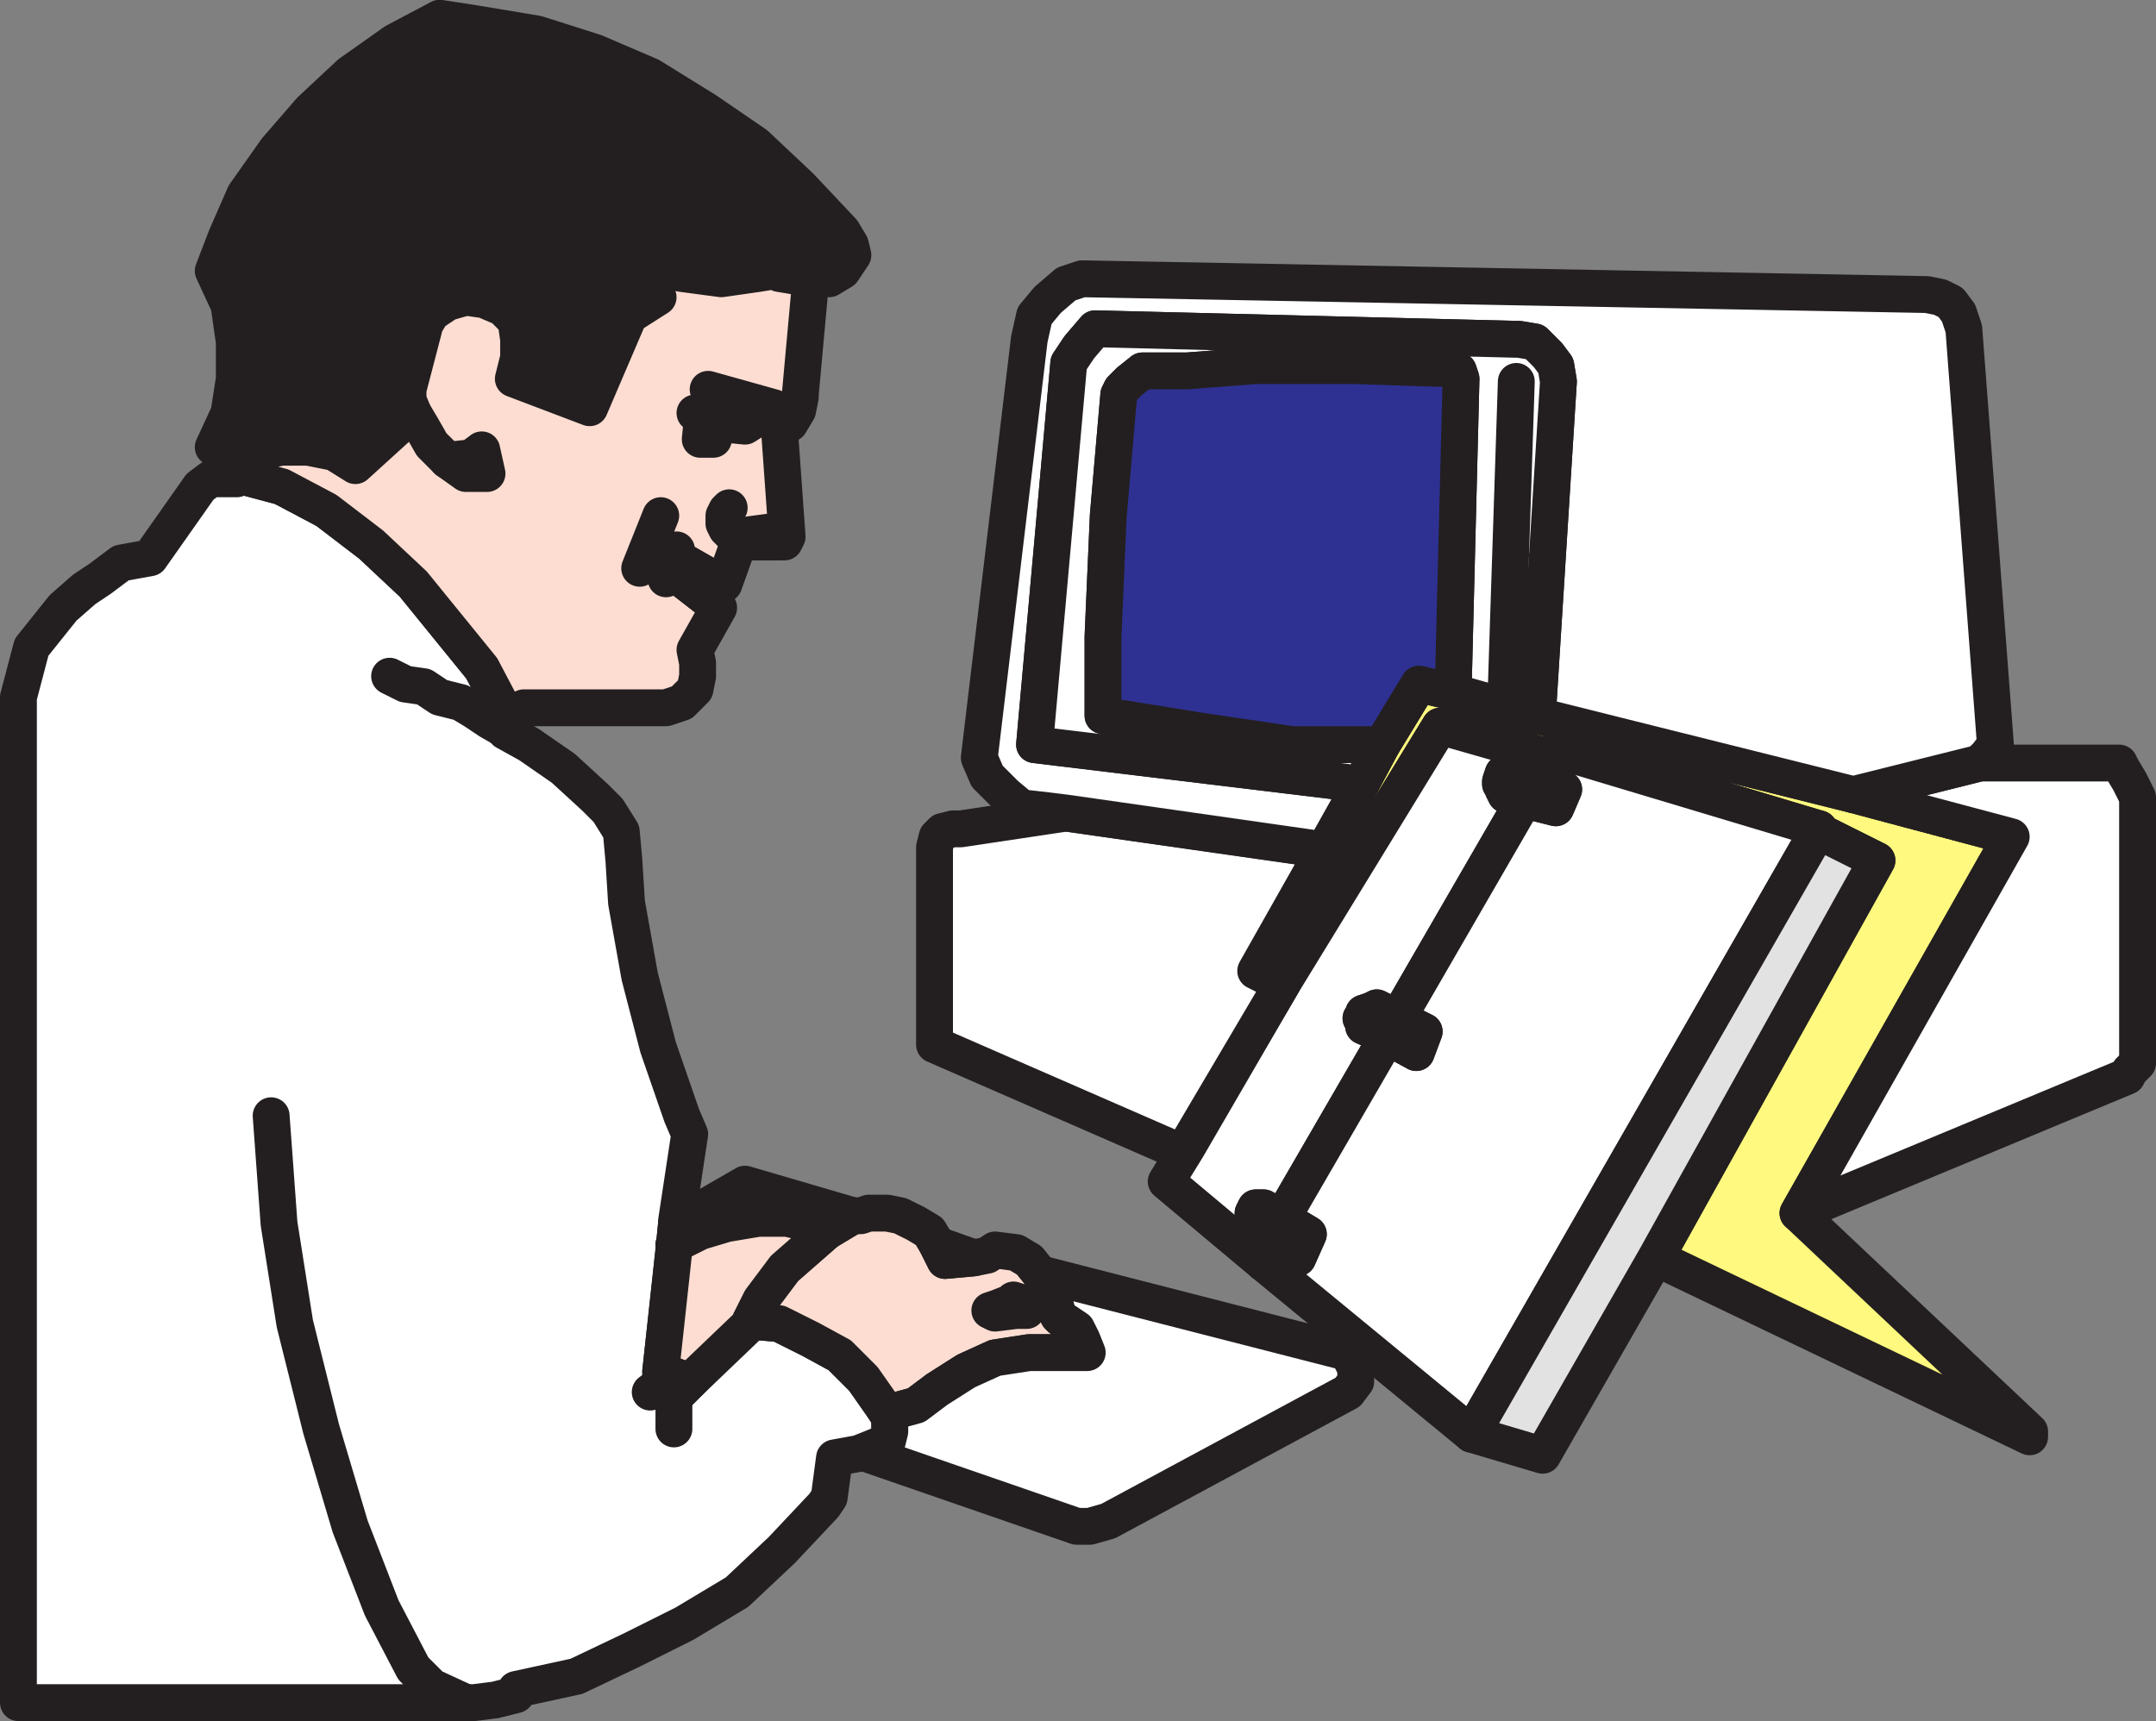
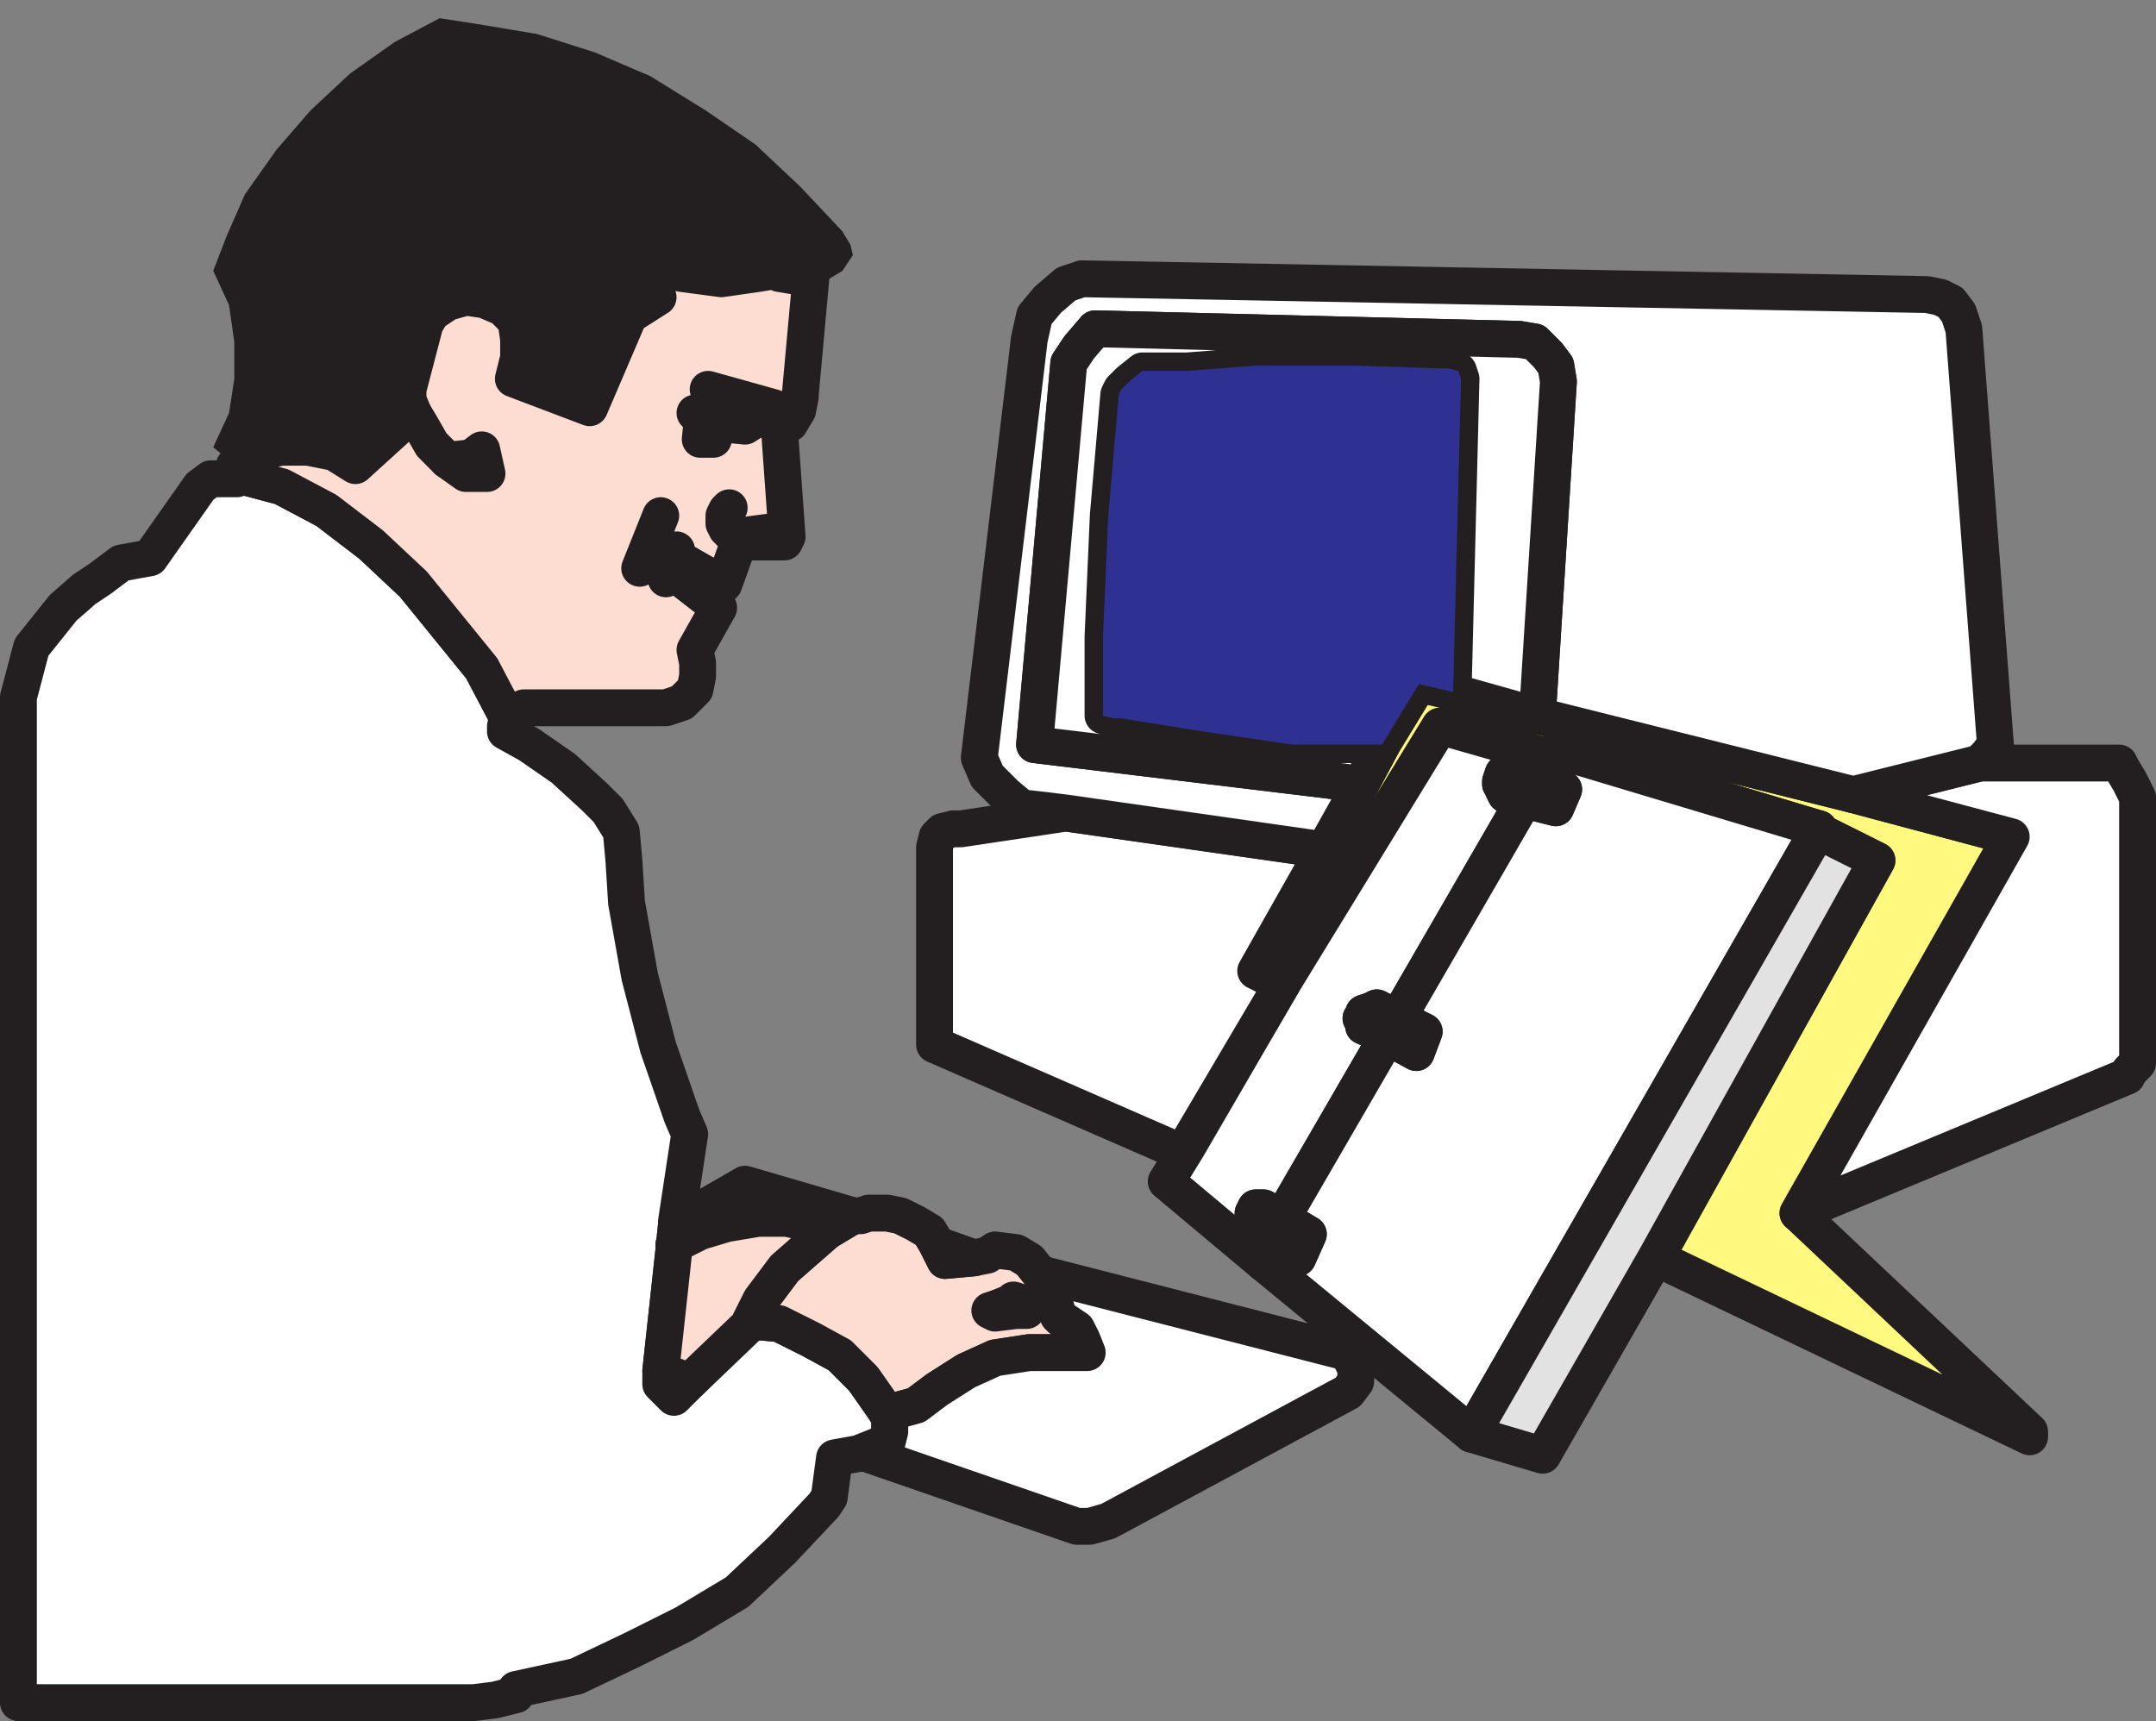
<svg xmlns="http://www.w3.org/2000/svg" width="614.25" height="490.439">
  <rect width="100%" height="100%" fill="#808080" stroke="none" />
  <path fill="#fff" fill-rule="evenodd" d="m69 135.689 11.25 3 12.75 6.75 12.75 9.75 12 11.25 19.5 24 7.5 14.25-.75 2.25v1.5l6.75 3.75 9.75 6.75 9 8.25 3.75 3.75 3.75 6 .75 8.25.75 12 3.75 21 5.25 20.25 6.75 19.5 2.25 5.25-3.75 24.75v.75l-.75 7.5-3.75 34.5v3.75l3.75 3.75 21.75-21.75 8.25.75 9 4.5 8.25 4.5 6.75 6.75 5.25 7.5 1.5 2.25.75 1.5v3.75l-.75 3-7.5 3h.75l-8.25 1.5-1.5 11.25-1.5 2.25-12 12.75-12.75 12-15 9-15 7.5-15.75 7.5-17.25 3.75v1.5l-6 1.5-6 .75H5.25v-286.5L9 184.439l9-11.25 6-5.25 4.5-3 6-4.5 8.25-1.5L57 138.689l3-2.25h7.5l1.5-.75" />
  <path fill="none" stroke="#231f20" stroke-linecap="round" stroke-linejoin="round" stroke-miterlimit="10" stroke-width="10.5" d="m69 135.689 11.25 3 12.75 6.75 12.75 9.75 12 11.25 19.5 24 7.5 14.25-.75 2.25v1.5l6.75 3.75 9.75 6.75 9 8.25 3.75 3.75 3.75 6 .75 8.25.75 12 3.75 21 5.25 20.25 6.75 19.5 2.25 5.25-3.75 24.75v.75l-.75 7.5-3.75 34.5v3.75l3.75 3.75 21.75-21.75 8.25.75 9 4.5 8.25 4.5 6.75 6.75 5.25 7.5 1.5 2.25.75 1.5v3.75l-.75 3-7.5 3h.75l-8.25 1.5-1.5 11.25-1.5 2.25-12 12.75-12.75 12-15 9-15 7.5-15.75 7.5-17.25 3.75v1.5l-6 1.5-6 .75H5.25v-286.5L9 184.439l9-11.25 6-5.25 4.5-3 6-4.5 8.25-1.5L57 138.689l3-2.25h7.5zm0 0" />
  <path fill="#231f20" fill-rule="evenodd" d="m66.75 132.689 6-3.75 7.5-1.5h7.5l7.5 1.5 6 3.75 16.5-15-1.5-3.75v-3l4.5-17.25v-.75l2.25-3.75 4.5-3 5.25-1.5 5.25.75 5.25 2.25 3.75 3.75.75 5.25v5.25l-1.5 6 21.75 8.25 11.25-26.25 8.25-5.25-3-9 9.75 2.25 11.25 1.5 10.5-1.5 4.5-.75 1.5.75 9 1.5h5.25l3.75-2.25 3-4.5-.75-3-2.25-3.75-12-12.75-12.75-12-14.25-9.75-15.75-9.75-15.75-6.75-16.5-5.25-18-3-9.75-1.5-12.75 6.75-12.75 9-11.25 10.5-9.75 11.25-9 12.75-5.25 12-3.75 9.75 4.5 9.75 1.5 10.5v10.5l-1.5 9.75-4.5 9.75 4.5 3.75 1.5 1.5" />
-   <path fill="none" stroke="#231f20" stroke-linecap="round" stroke-linejoin="round" stroke-miterlimit="10" stroke-width="10.5" d="m66.75 132.689 6-3.75 7.5-1.5h7.5l7.5 1.5 6 3.75 16.5-15-1.5-3.75v-3l4.5-17.25v-.75l2.25-3.75 4.5-3 5.25-1.5 5.25.75 5.25 2.25 3.75 3.75.75 5.25v5.25l-1.5 6 21.75 8.25 11.25-26.25 8.25-5.25-3-9 9.75 2.25 11.25 1.5 10.5-1.5 4.5-.75 1.5.75 9 1.5h5.25l3.75-2.25 3-4.5-.75-3-2.25-3.75-12-12.75-12.75-12-14.25-9.75-15.75-9.75-15.75-6.75-16.5-5.25-18-3-9.75-1.5-12.75 6.75-12.75 9-11.25 10.5-9.75 11.25-9 12.75-5.25 12-3.75 9.75 4.5 9.75 1.5 10.5v10.5l-1.5 9.75-4.5 9.75 4.5 3.75zm0 0" />
  <path fill="#fdddd2" fill-rule="evenodd" d="m231 79.439-9-1.5-1.5-.75-4.5.75-10.5 1.5-11.25-1.5-9.75-2.25 3 9-8.25 5.25-11.25 26.25-21.75-8.25 1.5-6v-5.25l-.75-5.25-3.75-3.75-5.25-2.25-5.25-.75-5.25 1.5-4.5 3-2.25 3.75v.75l-4.5 17.25v3l1.5 3.75-16.5 15-6-3.75-7.5-1.5h-7.5l-7.5 1.5-6 3.75 2.25 3 11.25 3 12.75 6.75 12.75 9.75 12 11.25 19.5 24 7.5 14.25 4.5-3h40.5l4.5-1.5 3.75-3.75.75-3.75v-3.75l-.75-3.75 6.75-12-3.75-3-6.75-5.25-3-2.25 1.5-3.75 10.5 6 3 1.5 3.75-10.5 1.5-1.5h12l.75-1.5-2.25-31.5 3-.75 2.25-3.75.75-3.75v-.75l3-33" />
  <path fill="none" stroke="#231f20" stroke-linecap="round" stroke-linejoin="round" stroke-miterlimit="10" stroke-width="10.5" d="m231 79.439-9-1.5-1.5-.75-4.5.75-10.5 1.5-11.25-1.5-9.75-2.25 3 9-8.25 5.25-11.25 26.25-21.75-8.25 1.5-6v-5.25l-.75-5.25-3.75-3.75-5.25-2.25-5.25-.75-5.25 1.5-4.5 3-2.25 3.75v.75l-4.5 17.25v3l1.5 3.75-16.5 15-6-3.75-7.5-1.5h-7.5l-7.5 1.5-6 3.75 2.25 3 11.25 3 12.75 6.75 12.75 9.75 12 11.25 19.5 24 7.5 14.25 4.5-3h40.5l4.5-1.5 3.75-3.75.75-3.75v-3.75l-.75-3.75 6.75-12-3.75-3-6.75-5.25-3-2.25 1.5-3.75 10.5 6 3 1.5 3.75-10.5 1.5-1.5h12l.75-1.5-2.25-31.5 3-.75 2.25-3.75.75-3.75v-.75zm0 0" />
  <path fill="none" stroke="#231f20" stroke-linecap="round" stroke-linejoin="round" stroke-miterlimit="10" stroke-width="10.5" d="m207.75 144.689-.75.75-.75 1.5v2.25l.75 1.5 2.25 2.25m-21-6-6 15m-54.75-30.75-4.5-4.5-3-5.25-2.25-3.75" />
  <path fill="#231f20" fill-rule="evenodd" d="m201.75 110.939 18.75 5.25-8.25 5.25-7.5-.75-4.5-3H198l13.5 3 1.5-3-11.25-6.75" />
  <path fill="none" stroke="#231f20" stroke-linecap="round" stroke-linejoin="round" stroke-miterlimit="10" stroke-width="10.5" d="m201.75 110.939 18.75 5.25-8.25 5.25-7.5-.75-4.5-3H198l13.5 3 1.5-3zm0 0" />
  <path fill="#231f20" fill-rule="evenodd" d="m204.75 120.689-1.5 4.5h-3.75l.75-7.5 4.5 3" />
  <path fill="none" stroke="#231f20" stroke-linecap="round" stroke-linejoin="round" stroke-miterlimit="10" stroke-width="10.5" d="m204.75 120.689-1.5 4.5h-3.75l.75-7.5zm-77.25 10.5 5.25 3.75h6l-1.5-6.75-3 2.25-6.75.75m93.75 23.25-.75-3-11.25 1.5 2.25 1.5h9.75" />
  <path fill="#fff" fill-rule="evenodd" d="m201 170.189-6.75-5.25-3-2.25 1.5-3.75 10.5 6-2.25 5.25" />
  <path fill="none" stroke="#231f20" stroke-linecap="round" stroke-linejoin="round" stroke-miterlimit="10" stroke-width="10.5" d="m201 170.189-6.75-5.25-3-2.25 1.5-3.75 10.5 6zm-9.75-7.5-1.5 2.25m3-8.25v2.25" />
  <path fill="#fdddd2" fill-rule="evenodd" d="m251.25 400.439-5.25-7.5-6.75-6.75-8.25-4.5-9-4.5-8.25-.75 3-6 6.75-9 12-10.5 7.5-4.5h2.25l2.25-.75h5.25l3.75.75 4.5 2.25 3.75 2.25 2.25 3.75 2.25 4.5 8.25-.75 3.75-.75 2.25-1.5 6 .75 3.75 2.25 6 7.5 2.25 8.25.75.75 4.5 3 1.5 3 1.5 3.75h-16.5l-9.75 1.5-8.25 3.75-8.25 5.25-6 4.5-8.25 2.25-1.5-2.25" />
  <path fill="none" stroke="#231f20" stroke-linecap="round" stroke-linejoin="round" stroke-miterlimit="10" stroke-width="10.5" d="m251.25 400.439-5.25-7.5-6.75-6.75-8.25-4.5-9-4.5-8.25-.75 3-6 6.75-9 12-10.5 7.5-4.5h2.25l2.25-.75h5.25l3.75.75 4.5 2.25 3.75 2.25 2.25 3.75 2.25 4.5 8.25-.75 3.75-.75 2.25-1.5 6 .75 3.75 2.25 6 7.5 2.25 8.25.75.75 4.5 3 1.5 3 1.5 3.75h-16.5l-9.75 1.5-8.25 3.75-8.25 5.25-6 4.5-8.25 2.25zm0 0" />
  <path fill="#231f20" fill-rule="evenodd" d="m282 373.439 2.25-.75 3.75-1.5.75-.75 2.25.75 1.5 2.25h-3l-6 .75-1.5-.75" />
  <path fill="none" stroke="#231f20" stroke-linecap="round" stroke-linejoin="round" stroke-miterlimit="10" stroke-width="10.5" d="m282 373.439 2.25-.75 3.75-1.5.75-.75 2.25.75 1.5 2.25h-3l-6 .75zm0 0" />
  <path fill="#fff" fill-rule="evenodd" d="m235.5 350.939-.75-.75-3.75-1.5-6.75-1.5H216l-9 1.5-7.5 2.25-7.5 3.75v1.5l.75-7.5 19.5-11.25 30.75 9-7.5 4.5" />
  <path fill="none" stroke="#231f20" stroke-linecap="round" stroke-linejoin="round" stroke-miterlimit="10" stroke-width="10.5" d="m235.5 350.939-.75-.75-3.75-1.5-6.75-1.5H216l-9 1.5-7.5 2.25-7.5 3.75v1.5l.75-7.5 19.5-11.25 30.75 9zm0 0" />
  <path fill="#fdddd2" fill-rule="evenodd" d="m213.75 377.189-17.25 16.5-8.25-3 3.75-34.5v-1.5l7.5-3.75 7.5-2.25 9-1.5h8.25l6.75 1.5 3.75 1.5.75.75-12 10.5-6.75 9-3 6v.75" />
  <path fill="none" stroke="#231f20" stroke-linecap="round" stroke-linejoin="round" stroke-miterlimit="10" stroke-width="10.5" d="m213.75 377.189-17.25 16.5-8.25-3 3.75-34.5v-1.5l7.5-3.75 7.5-2.25 9-1.5h8.25l6.75 1.5 3.75 1.5.75.75-12 10.5-6.75 9-3 6zm0 0" />
-   <path fill="none" stroke="#231f20" stroke-linecap="round" stroke-linejoin="round" stroke-miterlimit="10" stroke-width="10.5" d="m196.5 393.689-8.25-3v3.75l3.75 3.75 4.5-4.5" />
  <path fill="#fff" fill-rule="evenodd" stroke="#231f20" stroke-linecap="round" stroke-linejoin="round" stroke-miterlimit="10" stroke-width="10.5" d="m267 354.689 2.25 4.5 8.25-.75zm0 0" />
  <path fill="#fff" fill-rule="evenodd" d="m252.75 402.689 8.25-2.25 6-4.5 8.25-5.25 8.25-3.75 9.75-1.5h16.5l-1.5-3.75-1.5-3-4.5-3-.75-.75-2.25-8.25-3-3.75 87.75 22.5 2.25 4.5v3.75l-2.25 3-68.25 36.75-5.25 1.5h-3.75l-60.75-21 6.75-3 .75-3v-3.75l-.75-1.5" />
  <path fill="none" stroke="#231f20" stroke-linecap="round" stroke-linejoin="round" stroke-miterlimit="10" stroke-width="10.5" d="m252.75 402.689 8.25-2.25 6-4.5 8.25-5.25 8.25-3.75 9.75-1.5h16.5l-1.5-3.75-1.5-3-4.5-3-.75-.75-2.25-8.25-3-3.75 87.75 22.5 2.25 4.5v3.75l-2.25 3-68.25 36.75-5.25 1.5h-3.75l-60.75-21 6.75-3 .75-3v-3.75zm0 0" />
  <path fill="#fff97f" fill-rule="evenodd" d="m471.75 358.439 63-113.25-16.5-8.25v-.75l-75-22.5-1.5 2.25-31.5-9-45 73.5-7.5-3.75 19.5-34.5 10.5-18.75 6-11.25 10.5-17.25 9.75 2.25 24 6.75 90 22.5 45 12-60.75 107.25 66 62.25v1.5l-106.5-51" />
  <path fill="none" stroke="#231f20" stroke-linecap="round" stroke-linejoin="round" stroke-miterlimit="10" stroke-width="10.5" d="m471.75 358.439 63-113.25-16.5-8.25v-.75l-75-22.5-1.5 2.25-31.5-9-45 73.5-7.5-3.75 19.5-34.5 10.5-18.75 6-11.25 10.5-17.25 9.75 2.25 24 6.75 90 22.5 45 12-60.75 107.25 66 62.25v1.5zm0 0" />
  <path fill="#fff" fill-rule="evenodd" d="m388.5 292.439 6.75 3-30 51.75-5.25-3h-2.25l-.75 1.5v2.25l.75.75v1.5l4.5 3-2.25 6.75-27.75-23.25 6-9.75 27-46.5 45-73.5 31.5 9-2.25 6.75-8.25-3.75-2.25.75-.75.75-.75 2.25v.75l.75.75v.75l.75 1.5 5.25 1.5-36 62.25-6-3-1.5.75-2.25.75v.75l-.75.75.75 1.5v.75" />
  <path fill="none" stroke="#231f20" stroke-linecap="round" stroke-linejoin="round" stroke-miterlimit="10" stroke-width="10.5" d="m388.5 292.439 6.75 3-30 51.75-5.25-3h-2.25l-.75 1.5v2.25l.75.75v1.5l4.5 3-2.25 6.75-27.75-23.25 6-9.75 27-46.5 45-73.5 31.5 9-2.25 6.75-8.25-3.75-2.25.75-.75.75-.75 2.25v.75l.75.75v.75l.75 1.5 5.25 1.5-36 62.25-6-3-1.5.75-2.25.75v.75l-.75.75.75 1.5zm0 0" />
  <path fill="#fff" fill-rule="evenodd" d="m362.25 353.189-2.25 6.75 59.25 48.75 99-172.5-75-22.5-1.5 2.25-2.25 6.75 6 2.25-2.25 5.25-9-2.25-36 62.25 7.5 3.75-2.25 6-8.25-4.5-30 51.75 7.5 4.5-3 6.75-7.5-5.25" />
  <path fill="none" stroke="#231f20" stroke-linecap="round" stroke-linejoin="round" stroke-miterlimit="10" stroke-width="10.5" d="m362.25 353.189-2.25 6.75 59.25 48.75 99-172.5-75-22.5-1.5 2.25-2.25 6.75 6 2.25-2.25 5.25-9-2.25-36 62.25 7.5 3.75-2.25 6-8.25-4.5-30 51.75 7.5 4.5-3 6.75zm0 0" />
  <path fill="#e3e2e2" fill-rule="evenodd" d="m518.25 236.939 16.5 8.25-63 113.25-32.25 56.25-20.25-6 99-172.5v.75" />
  <path fill="none" stroke="#231f20" stroke-linecap="round" stroke-linejoin="round" stroke-miterlimit="10" stroke-width="10.5" d="m518.25 236.939 16.5 8.25-63 113.25-32.25 56.25-20.25-6 99-172.5zm0 0" />
  <path fill="#fff200" fill-rule="evenodd" d="m439.5 222.689-8.25-3.75-2.25.75-.75.75-.75 2.25v.75l.75.75v.75l.75 1.5 5.25 1.5 9 2.25 2.25-5.25-6-2.25" />
  <path fill="none" stroke="#231f20" stroke-linecap="round" stroke-linejoin="round" stroke-miterlimit="10" stroke-width="10.5" d="m439.5 222.689-8.25-3.75-2.25.75-.75.75-.75 2.25v.75l.75.75v.75l.75 1.5 5.25 1.5 9 2.25 2.25-5.25zm0 0" />
  <path fill="#fff200" fill-rule="evenodd" d="m398.25 290.189-6-3-1.5.75-2.25.75v.75l-.75.75.75 1.5v.75l6.75 3 8.25 4.5 2.25-6-7.5-3.75" />
  <path fill="none" stroke="#231f20" stroke-linecap="round" stroke-linejoin="round" stroke-miterlimit="10" stroke-width="10.5" d="m398.25 290.189-6-3-1.5.75-2.25.75v.75l-.75.75.75 1.5v.75l6.75 3 8.25 4.5 2.25-6zm0 0" />
  <path fill="#fff200" fill-rule="evenodd" d="m362.25 353.189-4.5-3v-1.5l-.75-.75v-2.25l.75-1.5H360l5.25 3 7.5 4.5-3 6.75-7.5-5.25" />
  <path fill="none" stroke="#231f20" stroke-linecap="round" stroke-linejoin="round" stroke-miterlimit="10" stroke-width="10.5" d="m362.25 353.189-4.5-3v-1.5l-.75-.75v-2.25l.75-1.5H360l5.25 3 7.5 4.5-3 6.75zm0 0" />
  <path fill="#fff" fill-rule="evenodd" d="m603.75 217.439.75 1.5 2.25 3.75 2.25 4.5v75.75l-2.25 2.25-.75 1.5-93.75 39L573 238.439l-45-12 36-9h39.75" />
  <path fill="none" stroke="#231f20" stroke-linecap="round" stroke-linejoin="round" stroke-miterlimit="10" stroke-width="10.5" d="m603.75 217.439.75 1.5 2.25 3.75 2.25 4.5v75.75l-2.25 2.25-.75 1.5-93.75 39L573 238.439l-45-12 36-9zm0 0" />
  <path fill="#fff" fill-rule="evenodd" d="m338.25 326.189 27-45.75-7.5-3.75 19.5-34.5-73.5-10.5-30 4.5h-2.25l-3 .75-1.5 1.5-.75 3v56.25l70.5 30.75 1.5-2.25" />
  <path fill="none" stroke="#231f20" stroke-linecap="round" stroke-linejoin="round" stroke-miterlimit="10" stroke-width="10.5" d="m338.25 326.189 27-45.75-7.5-3.75 19.5-34.5-73.5-10.5-30 4.5h-2.25l-3 .75-1.5 1.5-.75 3v56.25l70.5 30.75zm0 0" />
  <path fill="#fff" fill-rule="evenodd" d="m387.75 223.439-10.5 18.75-73.5-10.5-6-.75-6.75-.75-4.5-3.75-5.25-5.25-2.25-5.25 14.25-119.25 1.5-6.75 3.75-4.5 5.25-4.5 4.5-1.5 240.75 4.5 3.75.75 3 1.5 2.25 3 1.5 4.5 9 118.5-2.25 3-2.25 2.25-36 9-90-22.5 6-95.25-.75-4.5-2.25-3-3.75-3.75-4.5-.75H432l-120-3-4.5 5.25-3 4.5-9.75 108.75 93 11.25" />
  <path fill="none" stroke="#231f20" stroke-linecap="round" stroke-linejoin="round" stroke-miterlimit="10" stroke-width="10.5" d="m387.75 223.439-10.5 18.75-73.5-10.5-6-.75-6.75-.75-4.5-3.75-5.25-5.25-2.25-5.25 14.25-119.25 1.5-6.75 3.75-4.5 5.25-4.5 4.5-1.5 240.75 4.5 3.75.75 3 1.5 2.25 3 1.5 4.5 9 118.5-2.25 3-2.25 2.25-36 9-90-22.5 6-95.25-.75-4.5-2.25-3-3.75-3.75-4.5-.75H432l-120-3-4.5 5.25-3 4.5-9.75 108.75zm0 0" />
  <path fill="#fff" fill-rule="evenodd" d="m416.25 107.939-.75-2.25-3-.75h-3.75l-22.5-.75h-28.5l-19.5 1.5H325.5l-3.75 3-2.25 2.25-.75 1.5-3 34.5-1.5 34.5v22.5l3 .75h2.25l23.25 3.75 25.5 3.75h25.5l-6 11.25-93-11.25 9.75-108.75 3-4.5 4.5-5.25 120 3h.75l4.5.75 3.75 3.75 2.25 3 .75 4.5-6 95.25-24-6.75 2.25-89.25" />
  <path fill="none" stroke="#231f20" stroke-linecap="round" stroke-linejoin="round" stroke-miterlimit="10" stroke-width="10.5" d="m416.25 107.939-.75-2.25-3-.75h-3.75l-22.5-.75h-28.5l-19.5 1.5H325.5l-3.75 3-2.25 2.25-.75 1.5-3 34.5-1.5 34.5v22.5l3 .75h2.25l23.25 3.75 25.5 3.75h25.5l-6 11.25-93-11.25 9.75-108.75 3-4.5 4.5-5.25 120 3h.75l4.5.75 3.75 3.75 2.25 3 .75 4.5-6 95.25-24-6.75zm0 0" />
  <path fill="#2e3192" fill-rule="evenodd" d="m414 197.189-9.75-2.25-10.5 17.25h-25.5l-25.5-3.75-23.25-3.75h-2.25l-3-.75v-22.5l1.5-34.5 3-34.5.75-1.5 2.25-2.25 3.75-3h12.75l19.5-1.5h28.5l22.5.75h3.75l3 .75.75 2.25-2.25 89.25" />
-   <path fill="none" stroke="#231f20" stroke-linecap="round" stroke-linejoin="round" stroke-miterlimit="10" stroke-width="10.5" d="m414 197.189-9.75-2.25-10.5 17.25h-25.5l-25.5-3.75-23.25-3.75h-2.25l-3-.75v-22.5l1.5-34.5 3-34.5.75-1.5 2.25-2.25 3.75-3h12.75l19.5-1.5h28.5l22.5.75h3.75l3 .75.75 2.25zm18-88.5-3 91.5M77.25 317.939l2.25 30.75 4.5 28.5 7.5 30 8.25 27.75 9 23.25 9 17.25 5.25 5.25 9.75 4.5m59.25-87v9m-3.75-12.75-3 2.25m-40.5-188.25-5.25-3-4.5-3-3.75-2.25-6-1.5-4.5-3-5.25-.75-4.5-2.25" />
</svg>